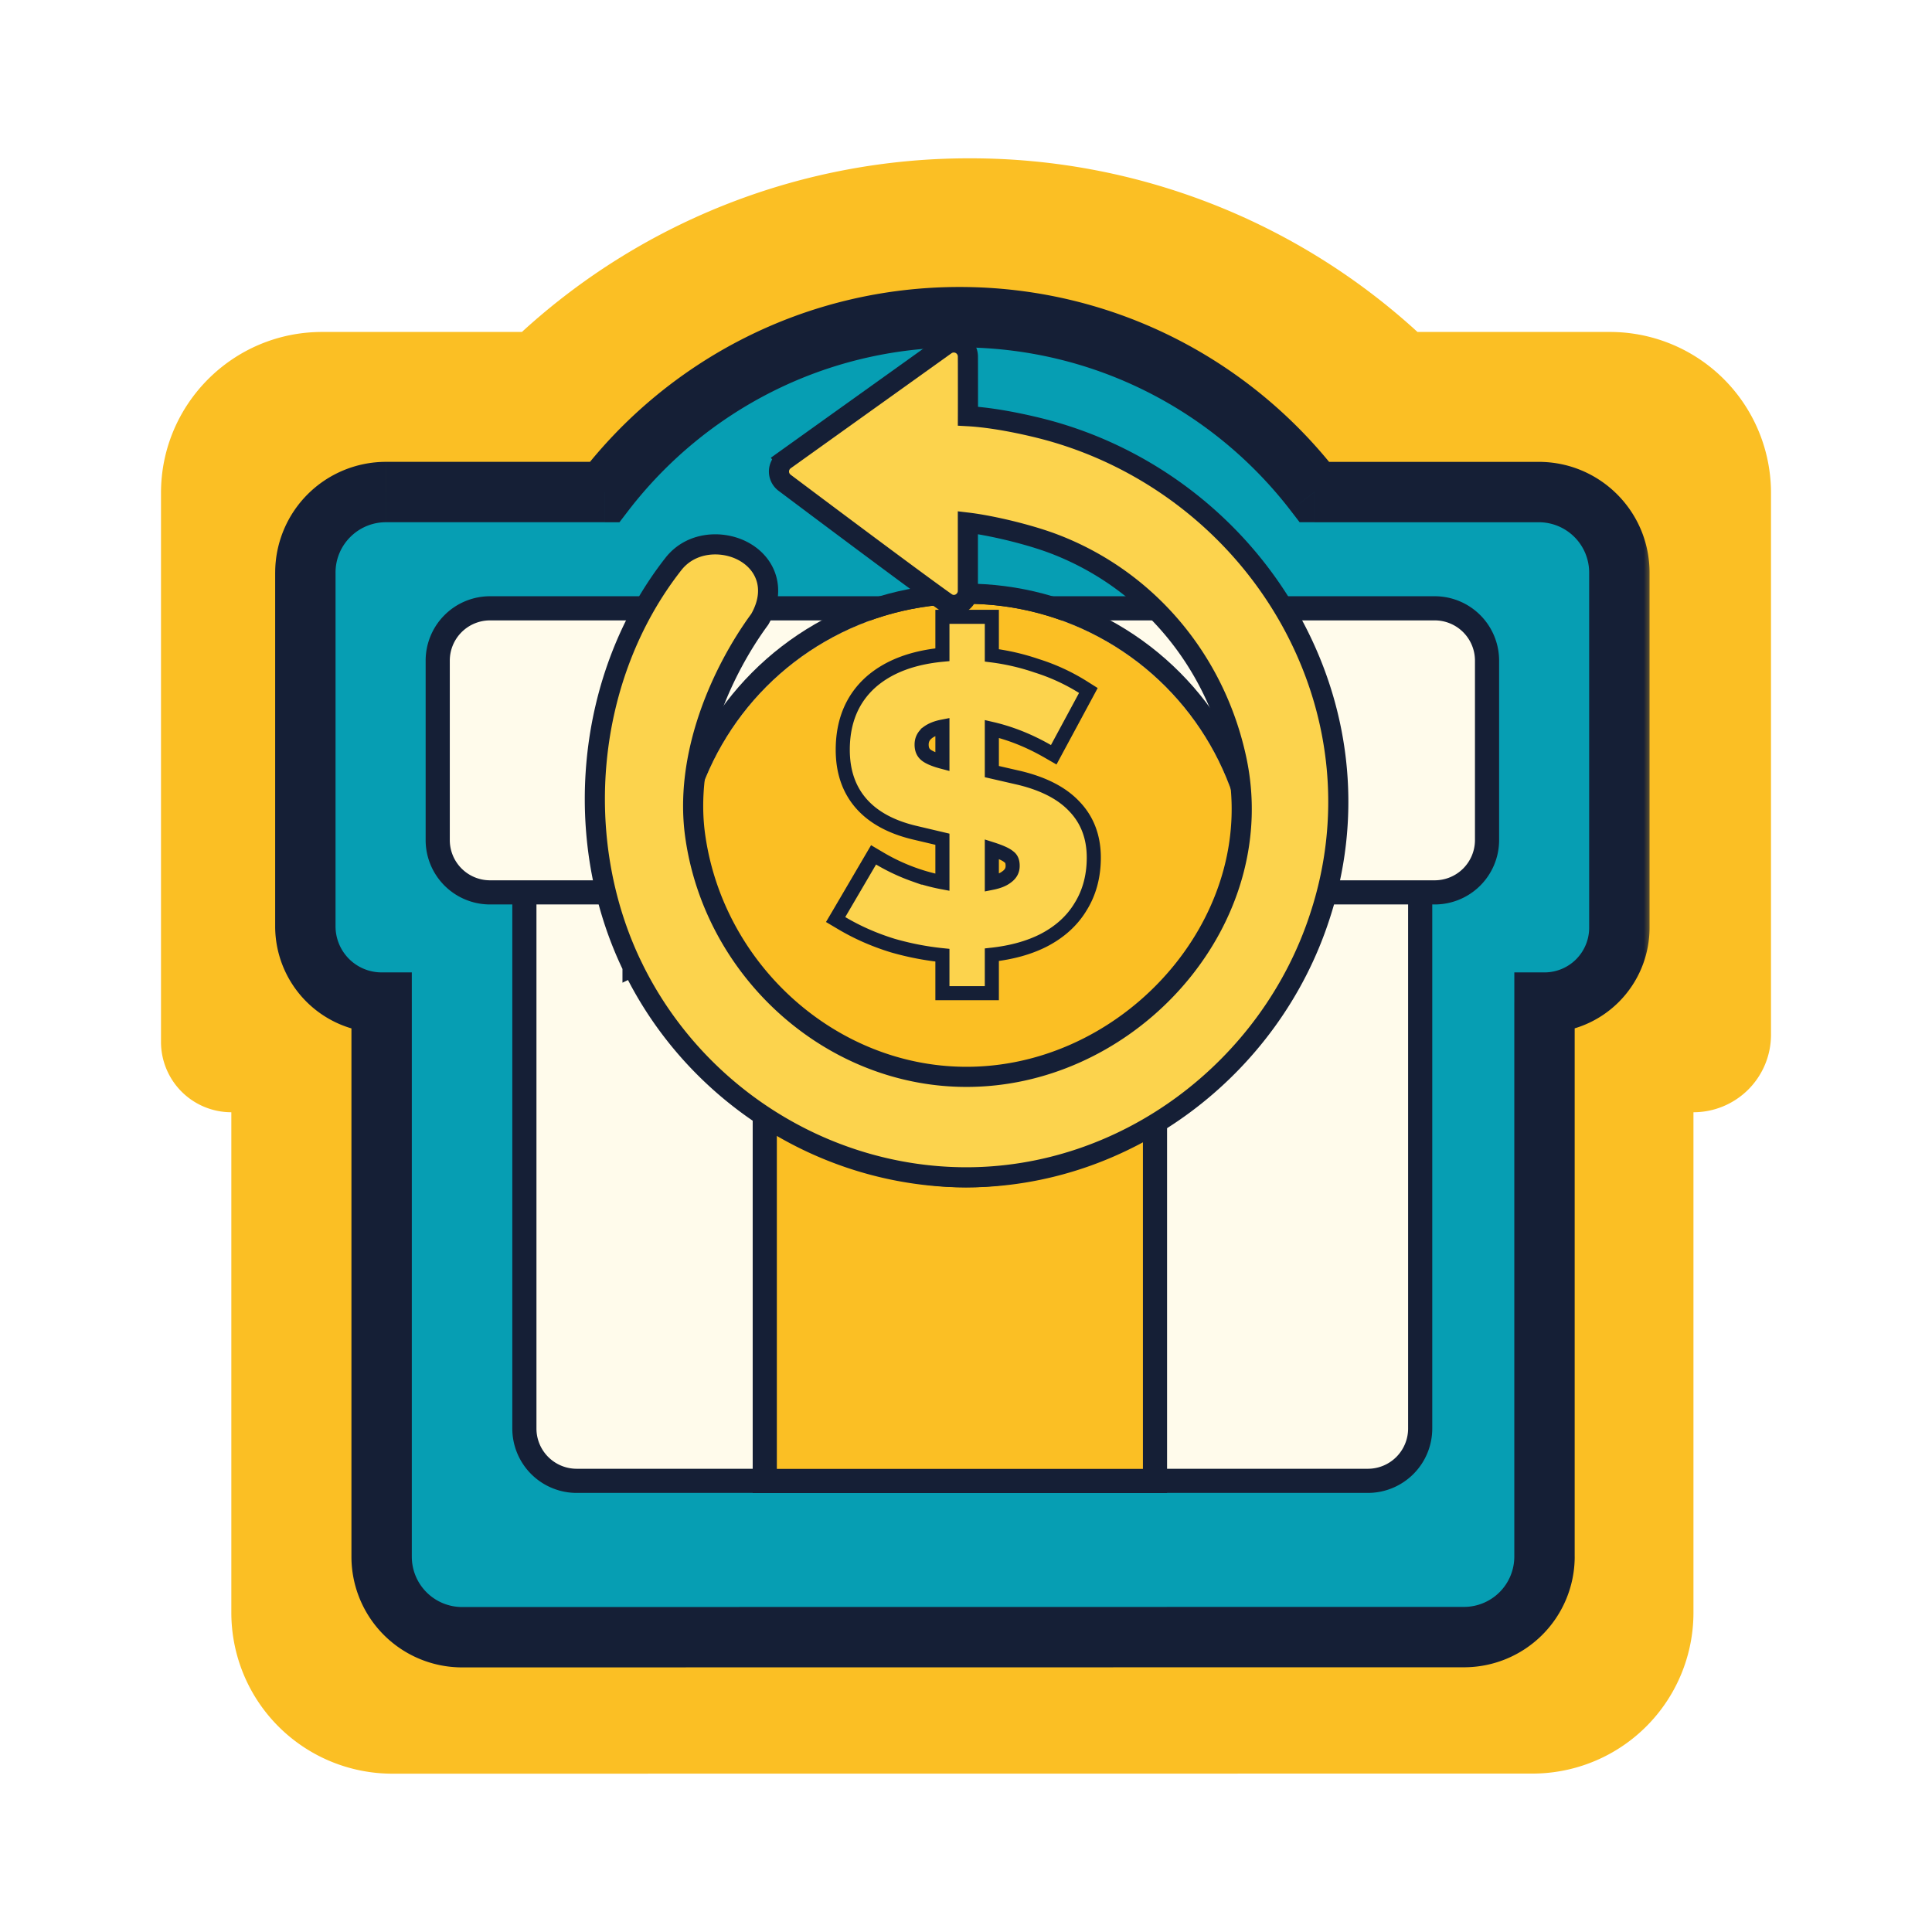
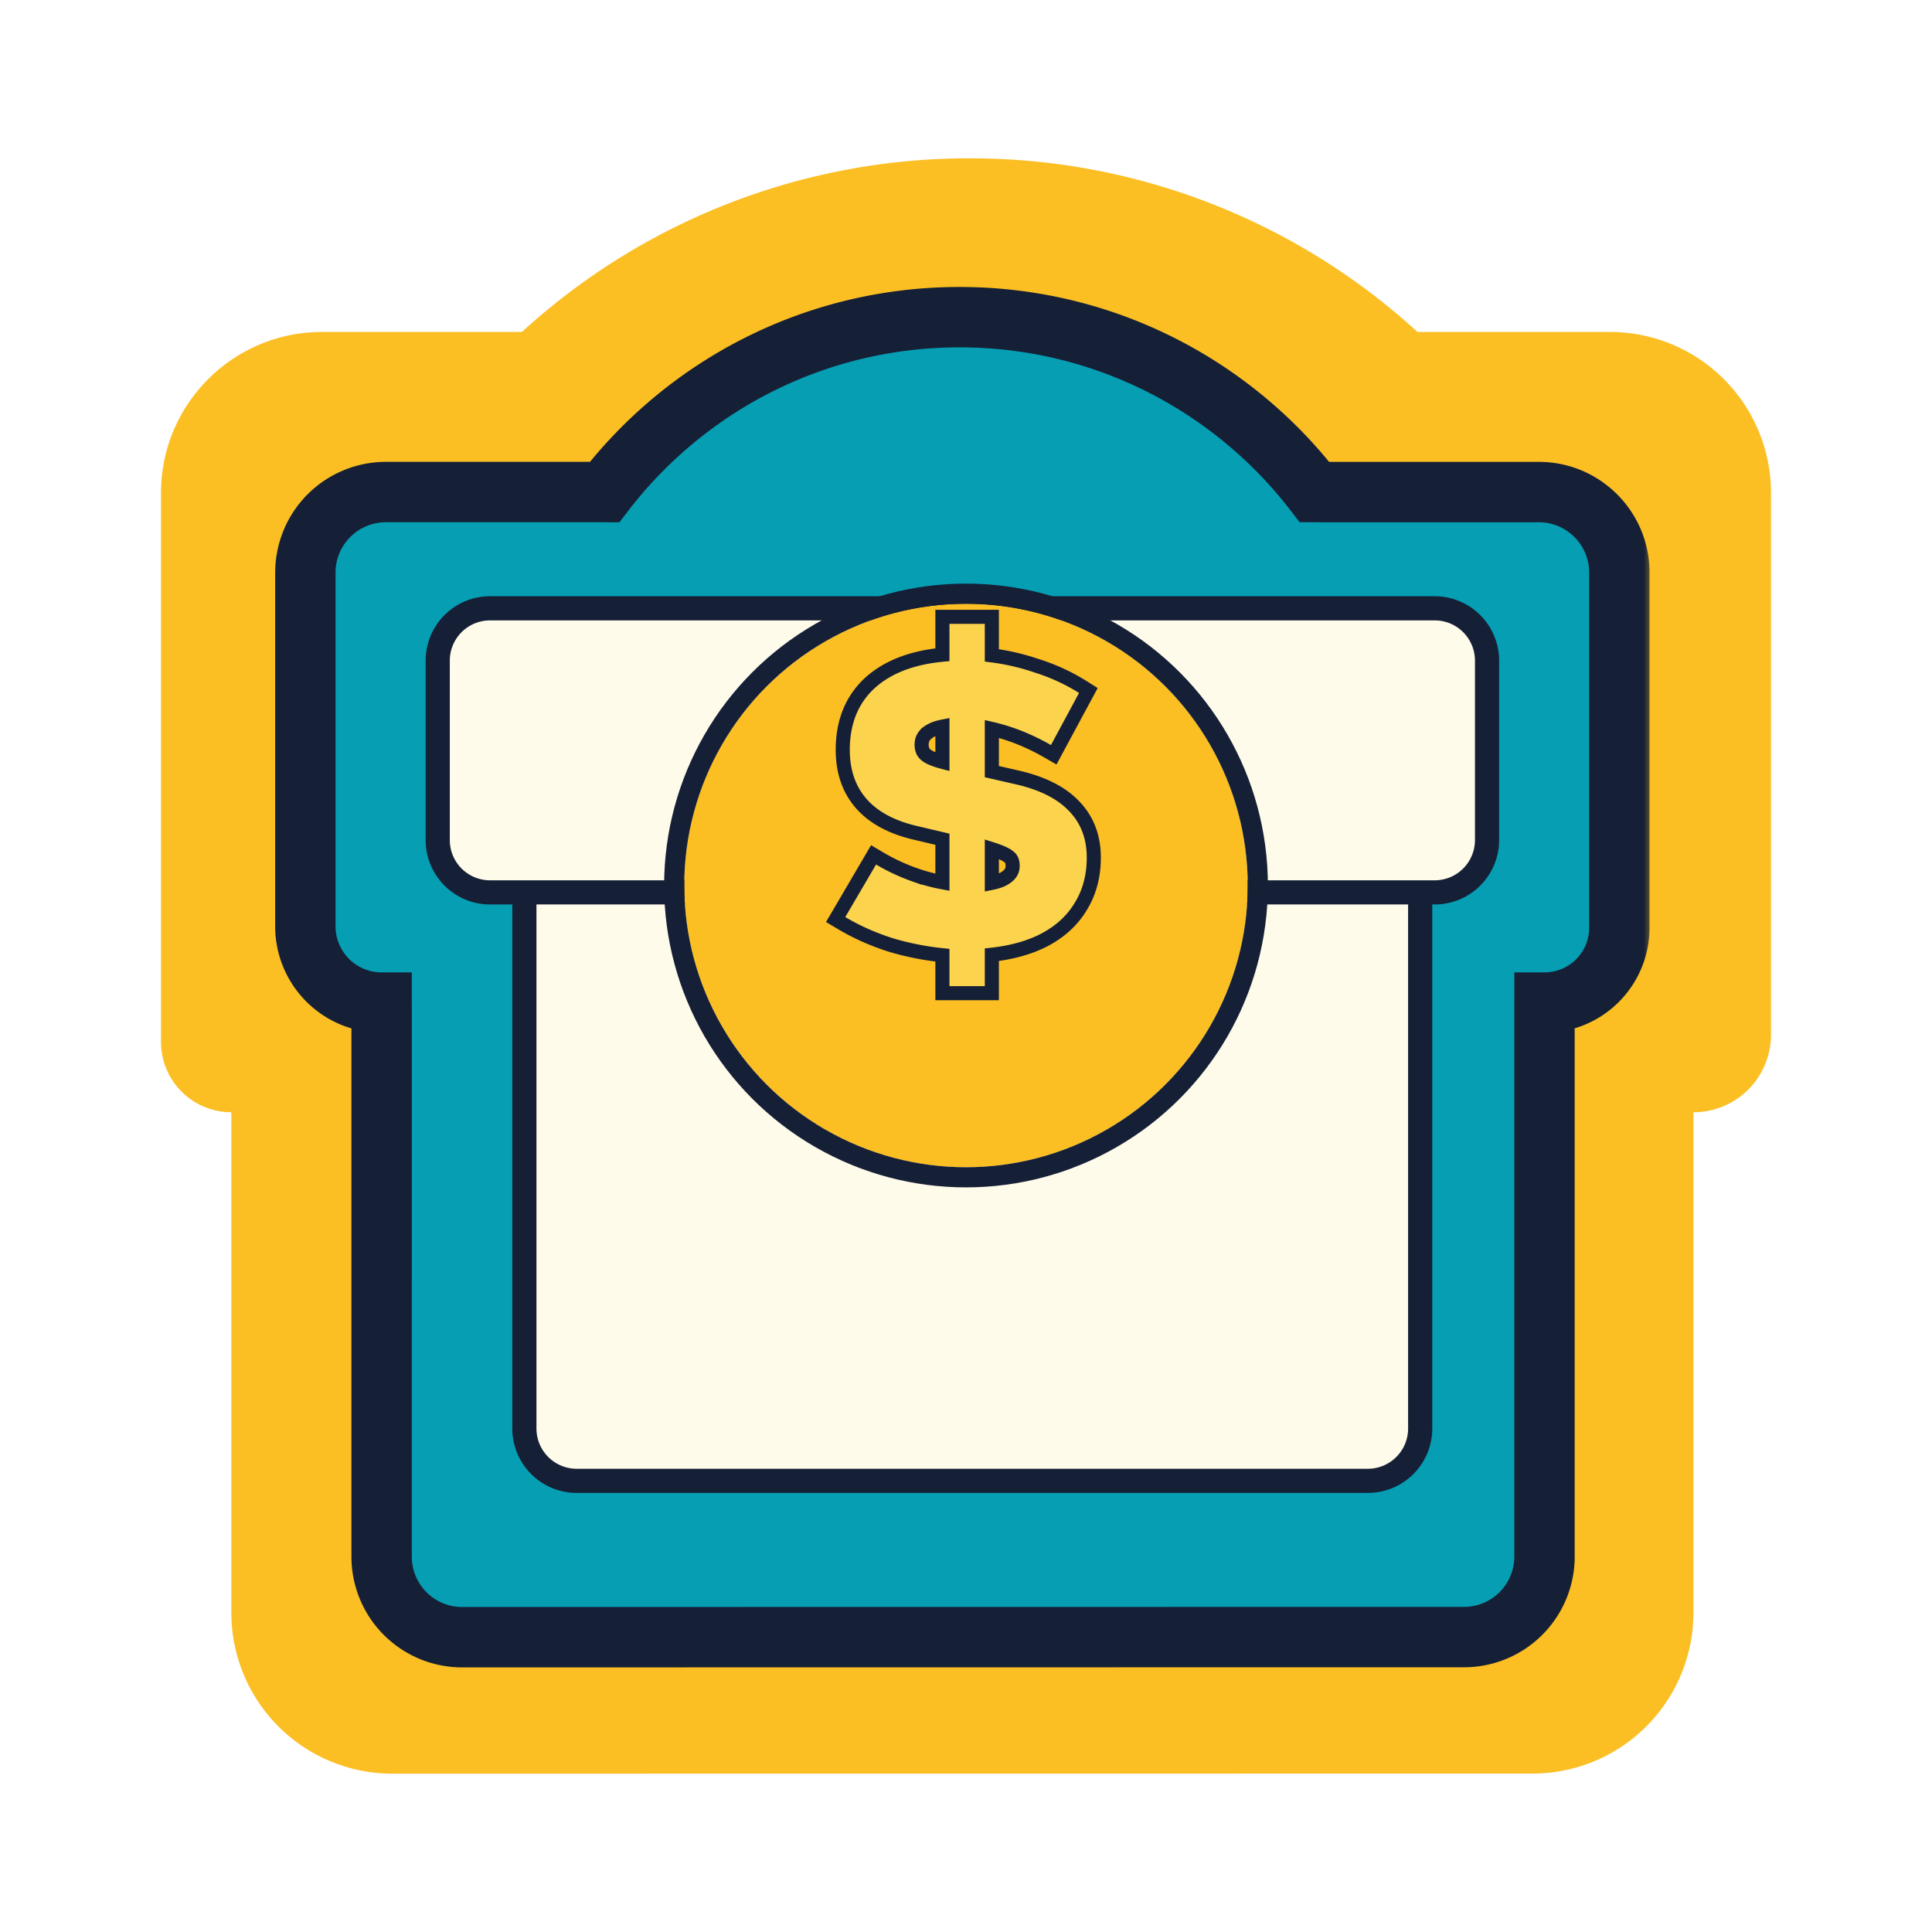
<svg xmlns="http://www.w3.org/2000/svg" width="96" height="96" fill="none">
  <path fill-rule="evenodd" clip-rule="evenodd" d="M70.434 16.495h9.565a8 8 0 018.001 8v26.918a3.853 3.853 0 01-3.853 3.854v24.861a8 8 0 01-8 8l-56.652.005a8 8 0 01-8-8V55.267A3.494 3.494 0 018 51.772V24.495c0-4.418 3.584-8 8.002-8h9.931a32.885 32.885 0 0122.25-8.628 32.885 32.885 0 0122.251 8.628z" fill="#FBBF24" />
  <mask id="a" maskUnits="userSpaceOnUse" x="13.174" y="13.76" width="69" height="70" fill="#000">
    <path fill="#fff" d="M13.174 13.76H82.174V83.76H13.174z" />
    <path fill-rule="evenodd" clip-rule="evenodd" d="M30.041 24.45c4.067-5.285 10.455-8.69 17.638-8.69 7.183 0 13.572 3.405 17.638 8.69h11.145c2.209 0 4.003 1.79 4.003 4v17.648a3.72 3.72 0 01-3.72 3.72v27.528a4 4 0 01-3.999 4l-49.783.006a4 4 0 01-4-4V49.818a3.789 3.789 0 01-3.79-3.79V28.45c0-2.209 1.798-4 4.007-4H30.04z" />
  </mask>
  <path fill-rule="evenodd" clip-rule="evenodd" d="M30.041 24.45c4.067-5.285 10.455-8.69 17.638-8.69 7.183 0 13.572 3.405 17.638 8.69h11.145c2.209 0 4.003 1.79 4.003 4v17.648a3.72 3.72 0 01-3.72 3.72v27.528a4 4 0 01-3.999 4l-49.783.006a4 4 0 01-4-4V49.818a3.789 3.789 0 01-3.79-3.79V28.45c0-2.209 1.798-4 4.007-4H30.04z" fill="#069EB3" />
  <path d="M30.041 24.45v1.5h.739l.45-.586-1.189-.915zm35.276 0l-1.189.914.45.585h.739v-1.5zm11.145 0v-1.5 1.5zm.284 25.368v-1.5h-1.5v1.5h1.5zm-4 31.528v-1.5 1.5zm-49.783.006v1.5-1.5zm-4-31.534h1.5v-1.5h-1.5v1.5zm.217-25.369v1.5-1.5zm12.05.915c3.795-4.931 9.751-8.104 16.45-8.104v-3c-7.67 0-14.49 3.637-18.828 9.275l2.378 1.83zm16.45-8.104c6.697 0 12.654 3.173 16.448 8.104l2.378-1.83c-4.338-5.637-11.158-9.274-18.827-9.274v3zm17.637 8.69h11.145v-3H65.317v3zm11.145 0a2.503 2.503 0 012.503 2.5h3c0-3.04-2.468-5.5-5.503-5.5v3zm2.503 2.5v17.648h3V28.45h-3zm0 17.648a2.22 2.22 0 01-2.22 2.22v3a5.22 5.22 0 005.22-5.22h-3zm-3.72 3.72v27.528h3V49.818h-3zm0 27.528a2.5 2.5 0 01-2.499 2.5v3a5.5 5.5 0 005.5-5.5h-3zm-2.499 2.5l-49.783.006v3l49.783-.006v-3zm-49.783.006a2.5 2.5 0 01-2.5-2.5h-3a5.5 5.5 0 005.5 5.5v-3zm-2.5-2.5V49.818h-3v27.534h3zm-1.5-29.034a2.289 2.289 0 01-2.29-2.29h-3a5.289 5.289 0 005.29 5.29v-3zm-2.29-2.29V28.45h-3v17.58h3zm0-17.579c0-1.377 1.123-2.5 2.507-2.5v-3a5.505 5.505 0 00-5.506 5.5h3zm2.507-2.5H30.04v-3H19.18v3z" fill="#151F36" mask="url(#a)" />
  <path d="M70.568 38.561v-.6H26.056v33.021a2.6 2.6 0 002.6 2.6h39.312a2.6 2.6 0 002.6-2.6v-32.42z" fill="#FFFBEB" stroke="#151F36" stroke-width="1.2" />
  <path d="M71.291 30.227H24.35a2.6 2.6 0 00-2.6 2.6v8.915a2.6 2.6 0 002.6 2.6H71.29a2.6 2.6 0 002.6-2.6v-8.915a2.6 2.6 0 00-2.6-2.6z" fill="#FFFBEB" stroke="#151F36" stroke-width="1.2" />
-   <path d="M56.791 73.588h.6V42.716H38.001V73.588H56.79z" fill="#FBBF24" stroke="#151F36" stroke-width="1.2" />
  <g filter="url(#b)">
    <circle cx="48" cy="40" r="14" fill="#FBBF24" />
    <circle cx="48" cy="40" r="14.5" stroke="#151F36" />
  </g>
  <path d="M46.828 49v.35h2.456V47.44c.964-.107 1.81-.336 2.53-.695h0l.003-.001c.815-.414 1.445-.973 1.873-1.683.444-.71.66-1.53.66-2.45 0-1.014-.32-1.874-.975-2.55-.633-.671-1.568-1.133-2.762-1.416h0-.002l-1.327-.305v-2.12c.928.215 1.85.582 2.764 1.105l.311.179.17-.316 1.396-2.59.155-.288-.276-.174a9.898 9.898 0 00-2.283-1.051 11.29 11.29 0 00-2.237-.52V30.65h-2.456v1.883c-1.474.14-2.668.582-3.55 1.355h0l-.002.002c-.942.839-1.4 1.976-1.4 3.369 0 1.062.298 1.962.919 2.67.617.703 1.516 1.177 2.66 1.448l1.373.324v2.139c-.459-.086-.919-.21-1.38-.372a9.81 9.81 0 01-1.74-.813l-.301-.178-.178.303-1.53 2.611-.177.3.3.178c.775.461 1.618.832 2.529 1.113h0l.006.002c.817.235 1.641.395 2.471.48V49zm3.185-5.42v-.001l-.007.005c-.156.119-.39.219-.722.285v-1.677c.44.14.7.265.824.366l.01.008.01.008c.113.08.19.204.19.448 0 .223-.088.402-.305.557zm-3.908-7.185c.178-.13.416-.23.723-.29v1.75c-.425-.112-.686-.234-.822-.347-.134-.112-.211-.266-.211-.508 0-.243.093-.437.31-.605z" fill="#FCD34D" stroke="#151F36" stroke-width=".7" />
-   <path d="M31.43 48.03c3.044 6.282 9.458 10.41 16.445 10.47h0c8.066.064 15.27-5.419 17.716-12.992 1.551-4.739 1.105-9.819-1.25-14.297h0c-2.51-4.773-6.941-8.344-12.16-9.801-.454-.127-2.409-.638-4.085-.731.003-.756.001-1.763 0-2.595l-.002-.369a.7.7 0 00-1.107-.568l-7.986 5.713.29.407-.29-.407a.698.698 0 00-.016 1.127c1.602 1.203 6.463 4.846 8.014 5.943.48.34 1.094-.028 1.094-.57v-3.39c.42.05.979.147 1.595.283.901.199 1.877.47 2.636.755 4.693 1.771 8.068 5.815 9.116 10.731h0c1.617 7.565-4.508 14.906-12.055 15.698h0c-7.212.762-13.729-4.636-14.815-11.727v-.002c-.66-4.183 1.369-8.46 3.165-10.912l.018-.025.015-.026c.413-.736.497-1.445.292-2.063-.202-.61-.66-1.057-1.192-1.324-1.037-.52-2.541-.436-3.404.663-4.382 5.587-5.101 13.683-2.035 20.008zm0 0l.45-.219-.45.218z" fill="#FCD34D" stroke="#151F36" />
  <defs>
    <filter id="b" x="31" y="25" width="34" height="36" filterUnits="userSpaceOnUse" color-interpolation-filters="sRGB">
      <feFlood flood-opacity="0" result="BackgroundImageFix" />
      <feColorMatrix in="SourceAlpha" values="0 0 0 0 0 0 0 0 0 0 0 0 0 0 0 0 0 0 127 0" result="hardAlpha" />
      <feOffset dy="4" />
      <feGaussianBlur stdDeviation="1" />
      <feComposite in2="hardAlpha" operator="out" />
      <feColorMatrix values="0 0 0 0 0.082 0 0 0 0 0.122 0 0 0 0 0.212 0 0 0 0.3 0" />
      <feBlend in2="BackgroundImageFix" result="effect1_dropShadow_2237_14089" />
      <feBlend in="SourceGraphic" in2="effect1_dropShadow_2237_14089" result="shape" />
    </filter>
  </defs>
</svg>